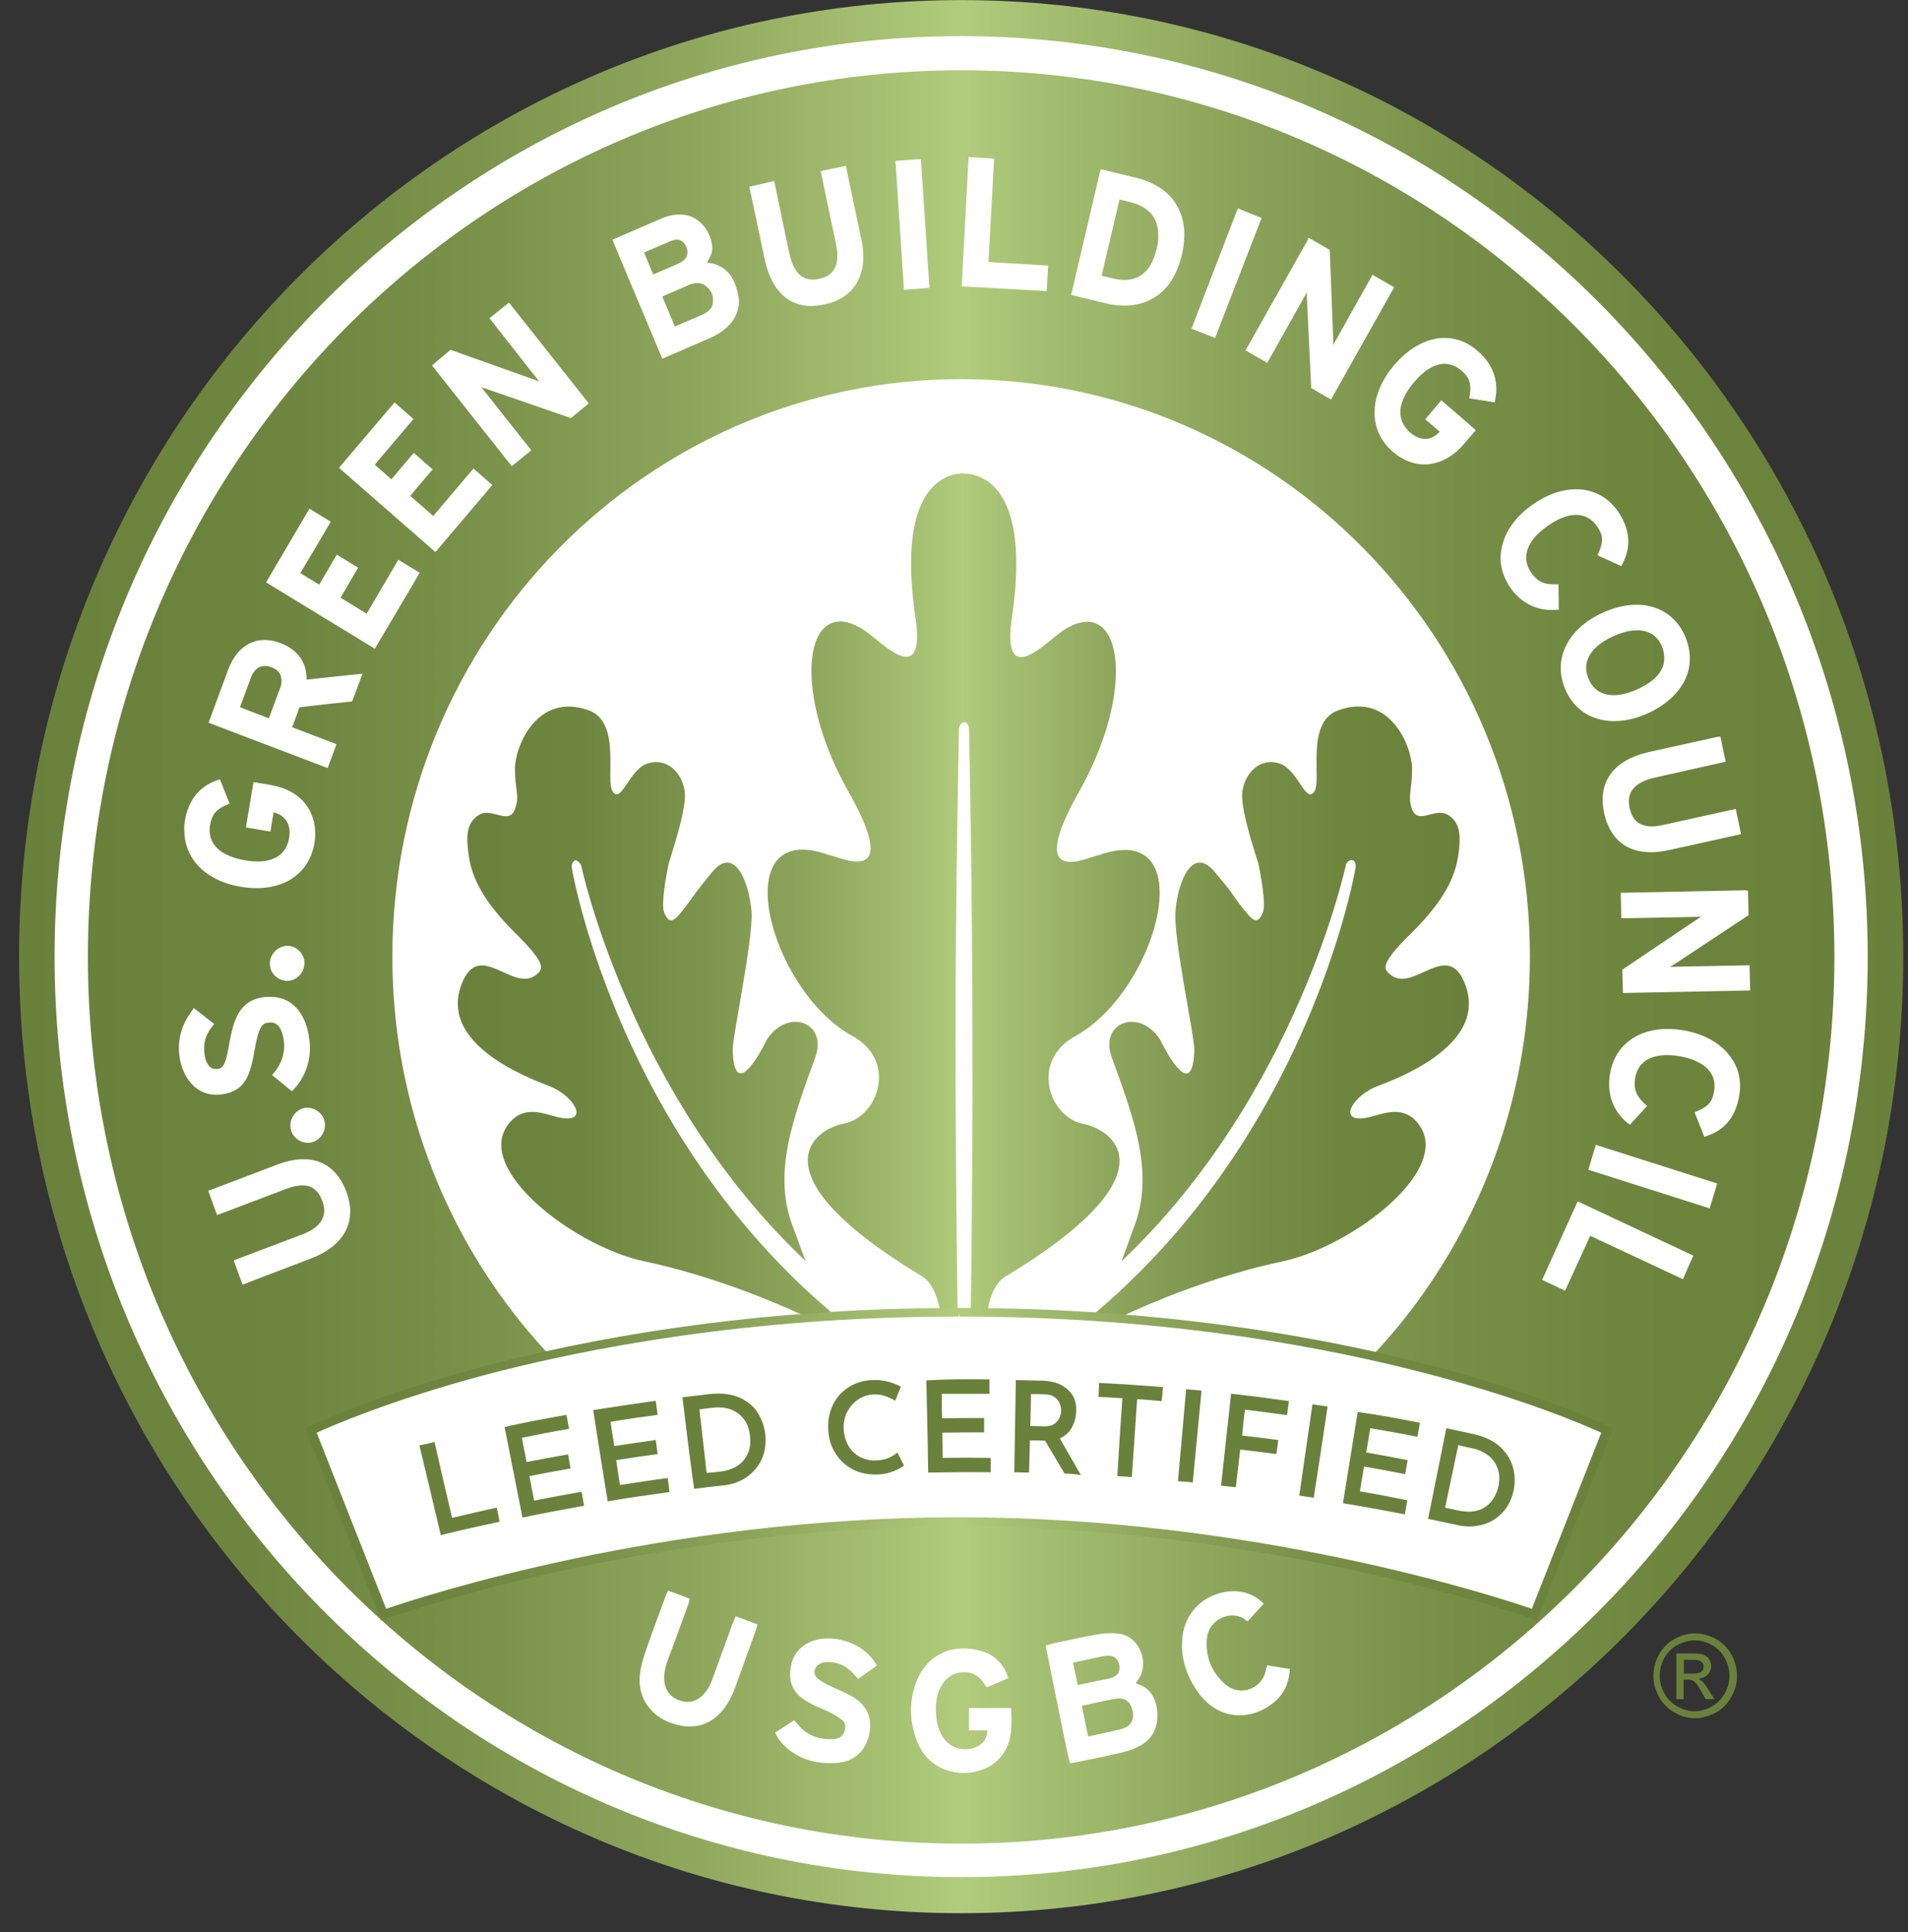
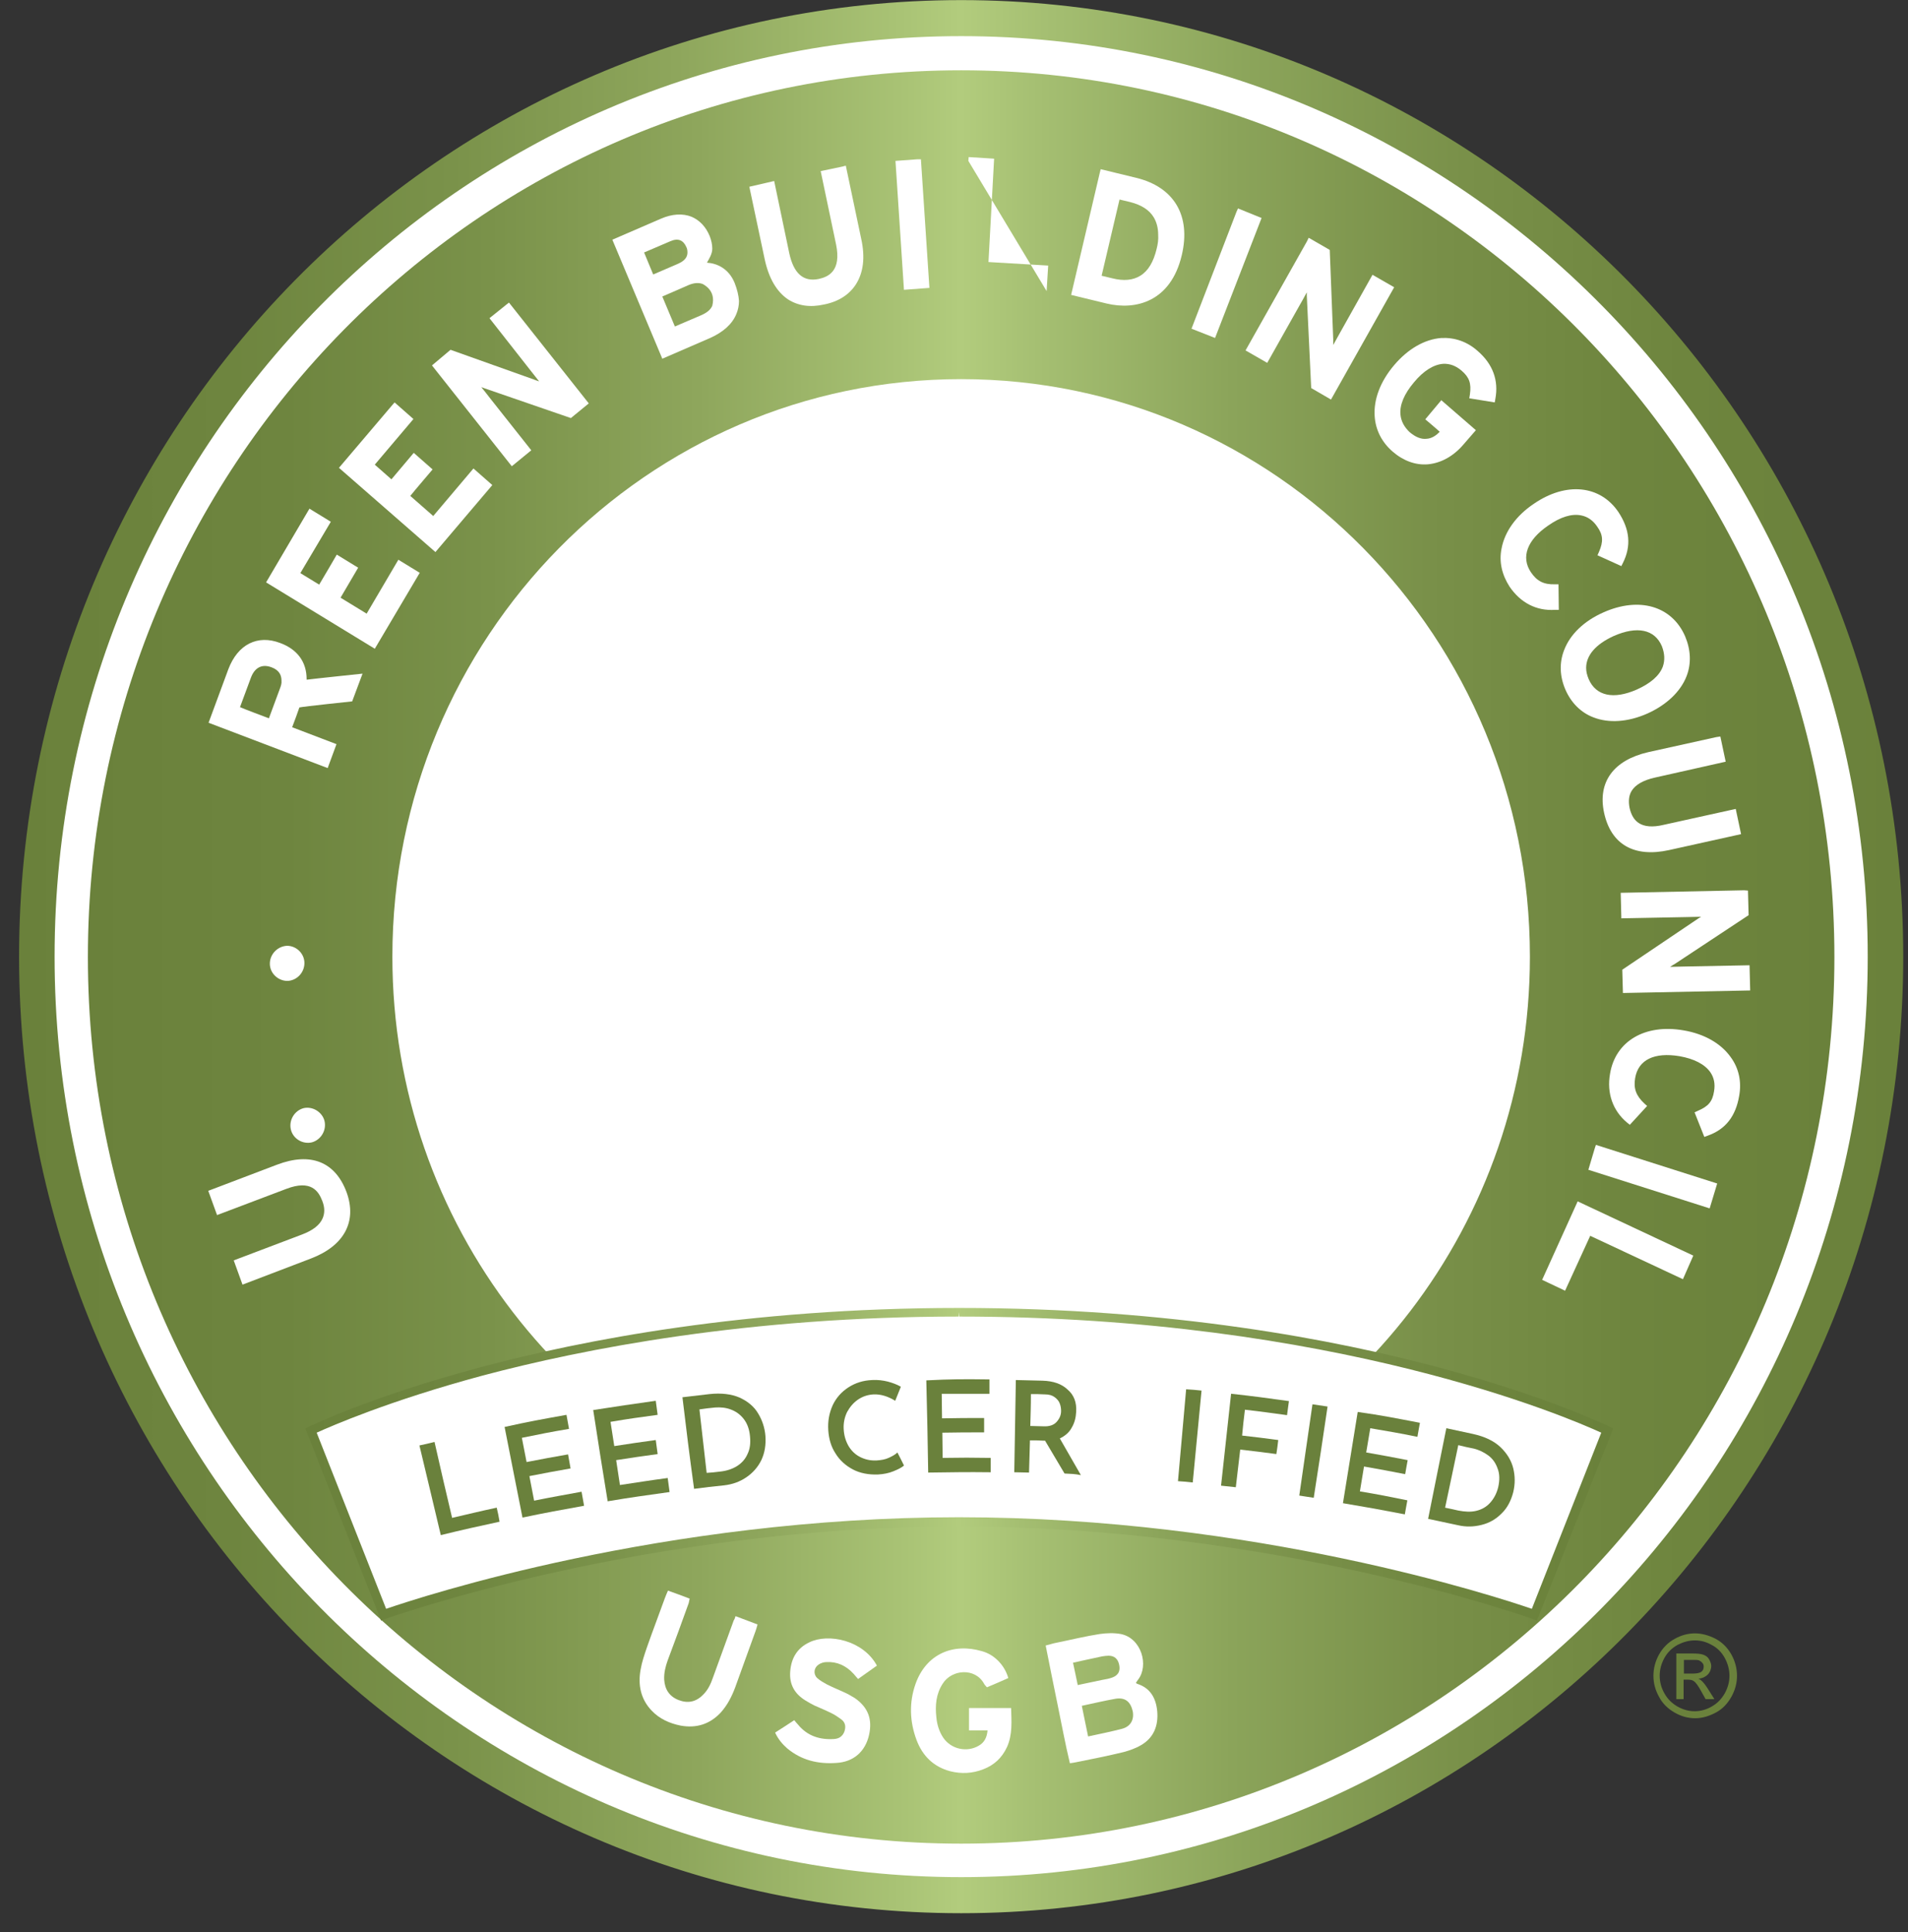
<svg xmlns="http://www.w3.org/2000/svg" width="80" height="81" viewBox="0 0 80 81" fill="none">
  <rect x="0" y="0" width="80" height="81" fill="#333333" stroke="none" />
  <path d="M79.537 40.237C79.537 62.053 62.119 79.735 40.63 79.735C19.141 79.735 1.723 62.053 1.723 40.237C1.723 18.422 19.141 0.739 40.63 0.739C62.119 0.739 79.537 18.422 79.537 40.237Z" fill="white" />
  <path d="M40.299 2.947C20.075 2.947 3.685 19.586 3.685 40.117C3.685 60.649 20.075 77.288 40.299 77.288C60.524 77.288 76.914 60.649 76.914 40.117C76.914 19.586 60.524 2.947 40.299 2.947ZM34.239 63.525C24.001 60.796 16.452 51.353 16.452 40.104C16.452 26.729 27.124 15.894 40.299 15.894C53.475 15.894 64.147 26.729 64.147 40.104C64.147 51.313 56.65 60.743 46.465 63.498C44.502 64.033 36.175 64.046 34.239 63.525Z" fill="url(#paint0_linear_871_3433)" />
  <path d="M40.3 0.004C18.482 0.004 0.8 17.954 0.8 40.104C0.8 62.254 18.482 80.204 40.3 80.204C62.119 80.204 79.8 62.254 79.8 40.104C79.8 17.967 62.119 0.004 40.3 0.004ZM40.3 78.692C19.312 78.692 2.289 61.411 2.289 40.104C2.289 18.797 19.312 1.515 40.3 1.515C61.288 1.515 78.311 18.797 78.311 40.104C78.311 61.425 61.288 78.692 40.3 78.692Z" fill="url(#paint1_linear_871_3433)" />
-   <path d="M57.586 45.601C57.955 45.428 62.474 44.01 61.433 41.268C60.709 39.342 59.299 41.615 58.324 40.88C58.008 40.639 57.81 40.452 59.193 39.101C60.564 37.737 60.985 36.787 61.13 35.944C61.262 35.115 61.262 34.473 60.695 34.152C60.129 33.831 59.391 34.674 59.167 33.804C59.035 33.336 59.207 33.069 59.207 32.226C59.207 31.303 58.284 28.989 56.11 29.778C54.701 30.286 55.452 32.734 55.096 33.202C54.727 33.684 54.411 32.226 53.62 31.998C52.711 31.731 52.079 32.587 52.079 33.376C52.092 34.165 52.593 35.65 52.764 36.212C52.856 36.666 53.093 37.897 52.948 38.258C52.711 38.807 52.527 38.619 52 37.937C51.538 37.322 51.789 37.576 50.972 36.6C49.971 35.342 49.351 37.081 49.285 38.245C49.206 39.408 50.089 43.461 50.076 44.01C50.01 46.444 48.679 43.649 48.64 43.582C47.77 42.231 46.084 42.859 46.611 44.317C47.573 46.966 48.429 49.239 47.52 51.513C47.401 51.821 47.23 52.343 47.019 52.878C54.398 45.896 56.44 36.225 56.44 36.225C56.466 36.118 56.637 36.025 56.73 36.065C56.822 36.091 56.861 36.279 56.835 36.386C56.835 36.399 54.424 50.764 41.551 58.094C41.262 58.255 41.235 58.081 41.183 57.827C41.248 55.553 41.341 54.001 42.171 53.506C49.101 49.32 46.848 47.407 45.412 47.113C43.976 46.832 43.159 44.438 45.135 43.408C48.627 41.415 50.405 34.299 46.071 35.851C45.675 35.891 42.83 37.389 45.333 33.028C47.718 28.668 46.98 24.776 44.516 26.474C43.87 26.916 42.039 28.882 42.408 26.033C43.067 21.713 42.013 20.174 40.761 19.894C40.761 19.894 40.629 19.867 40.524 19.854H40.405V19.84C40.326 19.84 40.05 19.88 40.05 19.88C38.798 20.161 37.744 21.699 38.403 26.02C38.772 28.869 36.94 26.902 36.294 26.461C33.831 24.762 33.093 28.655 35.478 33.015C37.994 37.375 35.135 35.877 34.74 35.837C30.405 34.286 32.184 41.401 35.675 43.394C37.665 44.424 36.835 46.819 35.398 47.099C33.962 47.38 31.709 49.306 38.64 53.493C39.47 53.988 39.575 55.553 39.641 57.84C39.588 58.094 39.549 58.255 39.259 58.094C26.387 50.764 23.975 36.399 23.975 36.386C23.949 36.279 24.015 36.105 24.107 36.065C24.199 36.038 24.344 36.198 24.371 36.292C24.371 36.305 26.413 45.909 33.791 52.878C33.567 52.356 33.409 51.821 33.277 51.513C32.368 49.239 33.225 46.966 34.186 44.317C34.713 42.859 33.027 42.231 32.157 43.582C32.118 43.649 30.787 46.431 30.721 44.01C30.708 43.475 31.578 39.408 31.512 38.245C31.433 37.081 30.827 35.342 29.825 36.6C29.022 37.589 29.259 37.322 28.798 37.937C28.284 38.633 28.086 38.807 27.849 38.258C27.704 37.897 27.941 36.666 28.034 36.212C28.205 35.637 28.705 34.165 28.719 33.376C28.732 32.587 28.086 31.731 27.177 31.998C26.387 32.226 26.07 33.684 25.701 33.202C25.346 32.734 26.084 30.286 24.687 29.778C22.513 29.002 21.591 31.303 21.591 32.226C21.591 33.069 21.775 33.336 21.63 33.804C21.406 34.687 20.655 33.831 20.102 34.152C19.535 34.473 19.535 35.115 19.667 35.944C19.799 36.774 20.22 37.737 21.591 39.101C22.961 40.452 22.776 40.639 22.46 40.88C21.485 41.615 20.076 39.342 19.351 41.268C18.31 44.01 22.829 45.414 23.198 45.601C24.173 46.07 24.7 47.14 23.383 46.832C22.855 46.712 22.039 46.31 21.393 47.033C19.707 48.932 24.094 52.262 27.019 52.878C29.931 53.493 32.539 54.617 33.646 55.125C34.727 55.62 39.364 58.857 39.681 60.154C39.76 60.542 39.957 60.823 40.405 60.823C40.853 60.823 41.038 60.569 41.13 60.181C41.42 58.897 46.071 55.62 47.164 55.125C48.258 54.617 50.867 53.493 53.778 52.878C56.69 52.262 61.078 48.945 59.404 47.033C58.772 46.31 57.955 46.712 57.415 46.832C56.084 47.14 56.611 46.07 57.586 45.601ZM40.642 59.191C40.642 59.191 40.616 59.459 40.405 59.445C40.194 59.432 40.208 59.191 40.208 59.191C40.208 59.191 40.063 50.002 40.063 43.702C40.063 37.402 40.208 30.541 40.208 30.541C40.208 30.541 40.26 30.273 40.432 30.273C40.603 30.273 40.629 30.541 40.629 30.541C40.629 30.541 40.774 37.402 40.774 43.702C40.8 50.002 40.642 59.191 40.642 59.191Z" fill="url(#paint2_linear_871_3433)" />
  <path d="M18.89 14.664L22.381 15.908C22.381 15.908 22.513 15.961 22.605 15.988C22.5 15.854 22.236 15.52 22.236 15.52L20.523 13.339L21.222 12.778L21.34 12.684L24.687 16.911L23.936 17.526L20.326 16.282C20.326 16.282 20.247 16.255 20.181 16.229C20.26 16.322 20.55 16.697 20.55 16.697L22.276 18.877L21.459 19.546L18.112 15.319L18.89 14.664Z" fill="white" />
  <path d="M16.439 16.991L16.544 16.87L17.335 17.566C17.335 17.566 15.899 19.265 15.714 19.479C15.872 19.612 16.254 19.96 16.412 20.094C16.57 19.907 17.348 18.984 17.348 18.984L18.138 19.679C18.138 19.679 17.361 20.589 17.203 20.789C17.374 20.936 17.993 21.485 18.165 21.632C18.349 21.418 19.851 19.639 19.851 19.639L20.642 20.335L18.257 23.143L14.212 19.612L16.439 16.991Z" fill="white" />
-   <path d="M7.756 34.392C7.901 33.55 8.336 32.988 9.074 32.72L9.218 32.667L9.627 33.683L9.482 33.75C9.06 33.938 8.889 34.138 8.81 34.58C8.757 34.887 8.81 35.168 8.968 35.395C9.205 35.73 9.653 35.957 10.259 36.064C11.313 36.252 11.985 35.917 12.117 35.155C12.13 35.075 12.143 34.994 12.143 34.914C12.143 34.713 12.091 34.526 11.998 34.392C11.854 34.192 11.656 34.098 11.472 34.058C11.432 34.272 11.34 34.861 11.34 34.861L10.312 34.687L10.628 32.787L11.353 32.908C12.025 33.028 12.552 33.322 12.868 33.79C13.171 34.218 13.277 34.767 13.184 35.355C13.079 35.944 12.789 36.439 12.328 36.773C11.761 37.188 10.958 37.322 10.088 37.174C9.218 37.027 8.507 36.626 8.112 36.051C7.861 35.69 7.73 35.275 7.73 34.834C7.716 34.66 7.73 34.526 7.756 34.392Z" fill="white" />
  <path d="M13.606 46.992C13.698 47.38 13.461 47.781 13.079 47.888C12.697 47.982 12.288 47.741 12.196 47.353C12.104 46.965 12.341 46.564 12.723 46.457C13.105 46.364 13.513 46.618 13.606 46.992Z" fill="white" />
  <path d="M12.764 40.372C12.764 40.773 12.447 41.107 12.052 41.121C11.657 41.121 11.314 40.8 11.314 40.398C11.314 39.997 11.644 39.663 12.039 39.649C12.421 39.649 12.764 39.97 12.764 40.372Z" fill="white" />
-   <path d="M7.52 44.25C7.441 43.568 7.612 42.966 8.034 42.391L8.126 42.258L8.982 42.926L8.877 43.06C8.613 43.394 8.521 43.742 8.574 44.184C8.6 44.438 8.692 44.625 8.811 44.732C8.93 44.839 9.114 44.812 9.114 44.812C9.325 44.785 9.457 44.705 9.615 43.742C9.786 42.792 10.01 41.937 11.064 41.803C11.538 41.749 11.947 41.843 12.263 42.097C12.645 42.405 12.895 42.913 12.975 43.622C13.067 44.371 12.829 45.106 12.342 45.642L12.237 45.748L11.407 45.066L11.512 44.946C11.802 44.598 11.96 44.117 11.907 43.689C11.815 42.9 11.499 42.833 11.235 42.873C10.985 42.9 10.84 43.073 10.682 43.983C10.498 45.04 10.313 45.748 9.272 45.882C8.864 45.936 8.495 45.829 8.192 45.588C7.836 45.294 7.586 44.812 7.52 44.25Z" fill="white" />
  <path d="M13.041 52.757L10.168 53.854L9.8 52.837L12.659 51.754C13.12 51.58 13.41 51.352 13.528 51.072C13.62 50.858 13.62 50.617 13.515 50.349C13.357 49.934 13.041 49.44 12 49.841L9.101 50.938L8.732 49.921L11.618 48.824C13.028 48.289 14.055 48.704 14.53 49.975C14.978 51.205 14.437 52.222 13.041 52.757Z" fill="white" />
  <path d="M11.157 24.414L12.896 21.458L12.975 21.324L13.871 21.873C13.871 21.873 12.738 23.785 12.593 24.026C12.764 24.133 13.212 24.401 13.383 24.508C13.515 24.294 14.121 23.25 14.121 23.25L15.017 23.799C15.017 23.799 14.411 24.829 14.279 25.056C14.477 25.177 15.175 25.605 15.373 25.725C15.518 25.484 16.703 23.465 16.703 23.465L17.599 24.013L15.715 27.196L11.157 24.414Z" fill="white" />
  <path d="M14.766 29.403L15.201 28.24C15.201 28.24 13.159 28.454 12.856 28.494C12.856 28.48 12.856 28.467 12.856 28.467C12.856 27.758 12.474 27.223 11.749 26.956C10.801 26.594 9.971 27.009 9.575 28.052L8.745 30.299L13.739 32.199L14.108 31.196C14.108 31.196 12.5 30.58 12.25 30.487C12.329 30.286 12.513 29.778 12.553 29.657C12.724 29.617 14.766 29.403 14.766 29.403ZM11.736 28.868C11.736 28.868 11.367 29.871 11.275 30.112C11.064 30.032 10.274 29.738 10.063 29.644C10.155 29.403 10.524 28.4 10.524 28.4C10.682 27.985 10.985 27.825 11.38 27.972C11.71 28.092 11.802 28.306 11.802 28.534C11.815 28.654 11.776 28.761 11.736 28.868Z" fill="white" />
  <path d="M61.961 14.717C62.593 15.265 62.843 15.948 62.698 16.723L62.672 16.87L61.605 16.697L61.631 16.536C61.697 16.068 61.605 15.814 61.276 15.533C61.038 15.332 60.788 15.239 60.511 15.252C60.116 15.279 59.681 15.546 59.286 16.028C58.877 16.509 58.68 16.977 58.719 17.379C58.746 17.66 58.877 17.9 59.102 18.114C59.339 18.315 59.576 18.422 59.813 18.395C60.05 18.382 60.235 18.235 60.366 18.101C60.208 17.954 59.76 17.579 59.76 17.579L60.432 16.777L61.882 18.034L61.394 18.596C60.959 19.118 60.432 19.412 59.866 19.465C59.352 19.506 58.838 19.318 58.39 18.93C57.942 18.542 57.679 18.034 57.639 17.459C57.586 16.75 57.876 15.988 58.456 15.306C59.036 14.623 59.734 14.222 60.432 14.169C60.986 14.142 61.513 14.316 61.961 14.717Z" fill="white" />
  <path d="M54.872 9.968L55.755 10.477L55.9 14.222C55.9 14.222 55.9 14.369 55.9 14.463C56.018 14.248 56.19 13.941 56.19 13.941L57.547 11.52L58.456 12.042L55.807 16.75L54.977 16.268L54.793 12.403C54.793 12.403 54.793 12.309 54.793 12.255C54.688 12.456 54.503 12.777 54.503 12.777L53.133 15.212L52.224 14.69L54.793 10.129L54.872 9.968Z" fill="white" />
  <path d="M51.842 8.885L51.908 8.738L52.896 9.139L50.946 14.168L49.958 13.78L51.842 8.885Z" fill="white" />
-   <path d="M40.602 6.745L40.615 6.585L41.682 6.652C41.682 6.652 41.458 10.691 41.445 10.985C41.722 10.999 43.949 11.133 43.949 11.133L43.883 12.203L40.325 12.002L40.602 6.745Z" fill="white" />
+   <path d="M40.602 6.745L40.615 6.585L41.682 6.652C41.682 6.652 41.458 10.691 41.445 10.985C41.722 10.999 43.949 11.133 43.949 11.133L43.883 12.203L40.602 6.745Z" fill="white" />
  <path d="M38.455 6.678H38.613L38.969 12.069L37.902 12.149L37.546 6.745L38.455 6.678Z" fill="white" />
  <path d="M32.46 7.588L33.092 10.611C33.277 11.467 33.685 11.828 34.331 11.694C34.752 11.601 35.279 11.346 35.056 10.25L34.41 7.173L35.306 6.986L35.464 6.946L36.109 10.009C36.281 10.785 36.202 11.427 35.886 11.922C35.609 12.35 35.161 12.644 34.555 12.764C33.962 12.898 33.461 12.818 33.04 12.55C32.565 12.229 32.236 11.667 32.065 10.878L31.419 7.829L32.46 7.588Z" fill="white" />
  <path d="M73.29 37.335L73.317 38.365L70.221 40.411C70.221 40.411 70.102 40.478 70.023 40.532C70.141 40.532 70.616 40.518 70.616 40.518L73.356 40.465L73.383 41.521L68.047 41.628L68.02 40.652L71.195 38.512C71.195 38.512 71.275 38.458 71.327 38.432C71.209 38.432 70.734 38.445 70.734 38.445L67.981 38.498L67.954 37.428L73.132 37.322L73.29 37.335Z" fill="white" />
  <path d="M72.132 30.875L72.356 31.931L69.378 32.6C68.904 32.707 68.574 32.895 68.416 33.149C68.298 33.336 68.271 33.577 68.324 33.858C68.39 34.165 68.522 34.379 68.706 34.499C68.943 34.66 69.299 34.687 69.747 34.58L72.777 33.911L73.001 34.968L69.984 35.636C68.522 35.958 67.547 35.409 67.257 34.072C66.98 32.787 67.652 31.864 69.114 31.53L71.96 30.901L72.132 30.875Z" fill="white" />
  <path d="M62.961 22.983C63.093 22.288 63.567 21.619 64.305 21.124C65.662 20.188 67.098 20.335 67.862 21.472C68.337 22.194 68.403 22.89 68.047 23.599L67.981 23.732L66.98 23.278L67.046 23.13C67.23 22.702 67.217 22.422 66.967 22.074C66.795 21.82 66.571 21.659 66.295 21.606C65.899 21.525 65.425 21.672 64.911 22.034C64.028 22.636 63.765 23.358 64.187 23.986C64.437 24.361 64.727 24.508 65.188 24.495H65.346L65.359 25.565H65.201C64.424 25.618 63.752 25.27 63.291 24.588C62.974 24.093 62.843 23.545 62.961 22.983Z" fill="white" />
  <path d="M70.563 53.626C70.563 53.626 66.94 51.928 66.676 51.807C66.558 52.061 65.622 54.108 65.622 54.108L64.66 53.653L66.083 50.51L66.149 50.363L70.998 52.637L70.563 53.626Z" fill="white" />
  <path d="M71.684 50.657L66.598 49.039L66.861 48.156L66.914 47.995L72 49.614L71.684 50.657Z" fill="white" />
  <path d="M72.922 45.936C72.777 46.792 72.356 47.34 71.605 47.608L71.46 47.661L71.051 46.631L71.196 46.564C71.631 46.377 71.802 46.176 71.868 45.748C71.921 45.441 71.868 45.173 71.71 44.946C71.473 44.611 71.025 44.384 70.419 44.277C69.365 44.103 68.693 44.424 68.561 45.187C68.482 45.628 68.601 45.936 68.943 46.257L69.062 46.364L68.337 47.153L68.219 47.059C67.626 46.564 67.362 45.829 67.507 45.013C67.731 43.648 68.97 42.913 70.59 43.194C71.46 43.341 72.158 43.742 72.567 44.317C72.909 44.785 73.028 45.347 72.922 45.936Z" fill="white" />
  <path d="M70.655 26.675C70.102 25.404 68.732 25.003 67.23 25.672C66.413 26.033 65.833 26.595 65.583 27.25C65.372 27.785 65.398 28.36 65.635 28.908C65.873 29.457 66.281 29.872 66.808 30.072C67.454 30.326 68.257 30.273 69.074 29.912C69.878 29.55 70.471 28.989 70.721 28.333C70.919 27.812 70.892 27.236 70.655 26.675ZM69.72 27.945C69.575 28.333 69.193 28.654 68.626 28.908C67.651 29.336 66.913 29.176 66.61 28.467C66.544 28.306 66.505 28.159 66.505 27.999C66.505 27.477 66.9 27.009 67.664 26.661C68.639 26.233 69.377 26.381 69.68 27.089C69.799 27.397 69.812 27.678 69.72 27.945Z" fill="white" />
  <path d="M47.638 7.454L46.15 7.093L46.11 7.253L44.911 12.363L46.4 12.724C47.625 13.018 49.088 12.644 49.549 10.704C49.944 9.046 49.233 7.842 47.638 7.454ZM48.495 10.437C48.363 10.985 48.139 11.36 47.81 11.56C47.507 11.748 47.111 11.788 46.637 11.667C46.637 11.667 46.36 11.6 46.189 11.56C46.255 11.293 46.874 8.631 46.94 8.364C47.111 8.404 47.388 8.471 47.388 8.471C47.862 8.591 48.192 8.805 48.376 9.113C48.495 9.313 48.561 9.554 48.561 9.848C48.574 10.036 48.547 10.236 48.495 10.437Z" fill="white" />
  <path d="M30.8 11.855C30.55 11.253 30.062 11.039 29.641 11.012C29.746 10.825 29.865 10.638 29.865 10.424C29.865 10.25 29.825 10.076 29.759 9.902C29.601 9.514 29.338 9.233 28.995 9.086C28.626 8.939 28.178 8.966 27.717 9.166L25.675 10.049L27.77 15.038L29.746 14.182C30.326 13.928 30.708 13.58 30.879 13.152C30.945 12.992 30.985 12.805 30.985 12.617C30.971 12.39 30.906 12.122 30.8 11.855ZM27.388 11.507C27.309 11.306 27.085 10.785 27.006 10.584C27.23 10.491 28.099 10.116 28.099 10.116C28.429 9.969 28.653 10.062 28.784 10.37C28.811 10.424 28.824 10.504 28.824 10.584C28.824 10.731 28.758 10.905 28.468 11.039C28.481 11.039 27.691 11.373 27.388 11.507ZM29.865 12.818C29.799 12.978 29.641 13.112 29.39 13.219C29.39 13.219 28.613 13.553 28.297 13.687C28.205 13.473 27.862 12.644 27.77 12.43C27.994 12.336 28.877 11.948 28.877 11.948C29.101 11.855 29.298 11.841 29.47 11.908C29.47 11.922 30.036 12.149 29.865 12.818Z" fill="white" />
  <path d="M48.521 71.737C48.469 71.189 48.231 70.76 47.678 70.587C47.665 70.587 47.652 70.56 47.626 70.546C47.665 70.493 47.691 70.453 47.718 70.413C48.179 69.824 47.863 68.674 46.993 68.5C46.703 68.447 46.4 68.46 46.11 68.5C45.504 68.594 44.911 68.741 44.318 68.861C44.16 68.888 44.015 68.941 43.844 68.982C44.015 69.824 44.173 70.653 44.345 71.469C44.516 72.285 44.661 73.101 44.859 73.917C44.964 73.904 45.043 73.89 45.109 73.877C45.781 73.743 46.453 73.609 47.112 73.449C47.362 73.382 47.626 73.288 47.849 73.155C48.377 72.847 48.574 72.339 48.521 71.737ZM44.99 69.704C45.122 69.677 45.227 69.65 45.346 69.624C45.636 69.557 45.926 69.503 46.216 69.436C46.308 69.423 46.4 69.41 46.479 69.41C46.73 69.41 46.874 69.543 46.927 69.797C46.98 70.052 46.888 70.225 46.651 70.319C46.506 70.373 46.361 70.399 46.203 70.426C45.873 70.493 45.557 70.56 45.188 70.64C45.122 70.306 45.056 70.025 44.99 69.704ZM47.046 72.473C46.585 72.593 46.123 72.687 45.623 72.794C45.531 72.366 45.452 71.951 45.359 71.51C45.86 71.403 46.308 71.296 46.769 71.215C47.178 71.148 47.401 71.336 47.494 71.737C47.56 72.098 47.401 72.379 47.046 72.473Z" fill="white" />
  <path d="M42.276 70.346C41.986 70.48 41.697 70.6 41.38 70.734C41.341 70.681 41.288 70.641 41.262 70.587C40.893 69.905 39.905 69.972 39.523 70.587C39.246 71.015 39.206 71.497 39.259 71.978C39.285 72.286 39.378 72.593 39.549 72.847C39.878 73.329 40.537 73.476 41.038 73.182C41.275 73.048 41.38 72.834 41.407 72.54C41.143 72.54 40.893 72.54 40.629 72.54C40.629 72.232 40.629 71.938 40.629 71.604C41.209 71.604 41.789 71.604 42.395 71.604C42.408 72.152 42.461 72.7 42.224 73.235C42.013 73.69 41.683 73.998 41.222 74.172C40.774 74.346 40.313 74.372 39.839 74.252C39.141 74.065 38.679 73.61 38.429 72.941C38.139 72.165 38.113 71.363 38.389 70.587C38.837 69.33 39.971 68.862 41.183 69.223C41.71 69.37 42.131 69.825 42.276 70.346Z" fill="white" />
  <path d="M36.768 69.825C36.505 70.012 36.241 70.199 35.978 70.386C35.912 70.306 35.846 70.239 35.793 70.172C35.477 69.825 35.095 69.651 34.647 69.677C34.542 69.677 34.41 69.718 34.318 69.784C34.12 69.918 34.094 70.186 34.265 70.346C34.384 70.453 34.529 70.534 34.673 70.614C34.937 70.748 35.214 70.855 35.49 70.988C35.609 71.042 35.727 71.122 35.846 71.189C36.399 71.577 36.584 72.072 36.439 72.727C36.281 73.436 35.78 73.864 35.069 73.904C34.304 73.958 33.606 73.797 33 73.289C32.803 73.115 32.631 72.914 32.499 72.633C32.763 72.46 33.026 72.299 33.303 72.112C33.356 72.179 33.409 72.246 33.461 72.299C33.857 72.781 34.384 72.941 34.977 72.901C35.174 72.888 35.319 72.794 35.398 72.607C35.477 72.393 35.451 72.205 35.266 72.072C35.135 71.978 35.003 71.884 34.858 71.817C34.621 71.697 34.384 71.603 34.146 71.496C34.015 71.43 33.896 71.363 33.764 71.282C33.316 71.002 33.092 70.614 33.132 70.079C33.172 69.517 33.422 69.089 33.936 68.848C34.726 68.46 36.189 68.754 36.768 69.825Z" fill="white" />
  <path d="M30.84 67.751C31.156 67.872 31.446 67.979 31.762 68.099C31.736 68.206 31.709 68.286 31.683 68.367C31.393 69.156 31.116 69.945 30.827 70.734C30.682 71.122 30.497 71.483 30.221 71.791C29.759 72.285 29.193 72.459 28.534 72.339C28.073 72.245 27.651 72.058 27.322 71.71C26.861 71.229 26.742 70.627 26.861 69.985C26.913 69.677 27.019 69.37 27.124 69.062C27.361 68.38 27.625 67.698 27.875 67.002C27.915 66.895 27.954 66.802 28.007 66.681C28.31 66.788 28.6 66.895 28.916 67.016C28.903 67.082 28.89 67.149 28.877 67.203C28.587 68.005 28.297 68.808 27.994 69.61C27.902 69.865 27.836 70.132 27.849 70.413C27.875 70.828 28.073 71.122 28.455 71.269C28.837 71.416 29.18 71.349 29.47 71.055C29.68 70.854 29.799 70.6 29.891 70.333C30.181 69.53 30.471 68.741 30.761 67.939C30.787 67.898 30.814 67.845 30.84 67.751Z" fill="white" />
-   <path d="M54.081 69.959C54.055 70.52 53.857 70.989 53.449 71.336C52.487 72.152 51.143 72.139 50.286 71.015C49.799 70.36 49.522 69.624 49.562 68.808C49.641 67.11 51.235 66.481 52.236 66.775C52.513 66.856 52.764 67.003 52.987 67.23C52.869 67.364 52.75 67.484 52.645 67.605C52.539 67.725 52.421 67.845 52.316 67.966C52.263 67.939 52.236 67.926 52.21 67.899C51.683 67.471 50.669 67.845 50.603 68.701C50.537 69.45 50.8 70.106 51.367 70.601C51.999 71.162 52.935 70.775 53.066 70.039C53.08 69.972 53.106 69.905 53.132 69.811C53.449 69.865 53.752 69.918 54.081 69.959Z" fill="white" />
  <path d="M67.377 59.967C67.377 59.967 57.39 55.005 40.222 55.005H40.209H40.196C23.028 55.005 13.041 59.967 13.041 59.967L16.085 67.684C16.085 67.684 26.77 63.792 40.209 63.792C53.648 63.792 64.333 67.684 64.333 67.684L67.377 59.967Z" fill="white" />
  <path d="M64.439 67.939L64.267 67.872C64.162 67.832 53.463 63.993 40.209 63.993C26.954 63.993 16.256 67.832 16.151 67.872L15.979 67.939L12.804 59.887L12.962 59.806C12.988 59.793 15.531 58.549 20.143 57.319C24.385 56.181 31.316 54.831 40.209 54.831H40.235C49.129 54.831 56.059 56.181 60.301 57.319C64.913 58.549 67.456 59.793 67.482 59.806L67.64 59.887L64.439 67.939ZM13.278 60.06L16.19 67.444C17.626 66.949 27.798 63.605 40.209 63.605C52.607 63.605 62.792 66.949 64.228 67.444L67.139 60.06C65.796 59.445 55.993 55.192 40.222 55.192L40.196 55.005V55.192C31.355 55.192 24.464 56.543 20.235 57.666C16.309 58.723 13.898 59.78 13.278 60.06Z" fill="url(#paint3_linear_871_3433)" />
  <path d="M18.219 60.448C18.509 61.719 18.653 62.361 18.956 63.631C19.707 63.458 20.076 63.364 20.827 63.203C20.88 63.431 20.906 63.551 20.946 63.792C19.958 64.006 19.47 64.113 18.482 64.354C18.126 62.842 17.942 62.093 17.586 60.595C17.837 60.542 17.955 60.515 18.219 60.448Z" fill="#6A813C" />
  <path d="M23.752 59.312C23.792 59.552 23.818 59.659 23.858 59.9C23.067 60.034 22.672 60.114 21.881 60.275C21.96 60.676 22 60.877 22.079 61.291C22.777 61.157 23.12 61.09 23.818 60.97C23.858 61.211 23.884 61.318 23.923 61.559C23.238 61.679 22.883 61.746 22.197 61.88C22.276 62.294 22.316 62.495 22.395 62.91C23.186 62.749 23.594 62.682 24.384 62.535C24.424 62.776 24.45 62.883 24.49 63.124C23.449 63.311 22.935 63.404 21.907 63.618C21.605 62.107 21.459 61.345 21.157 59.82C22.184 59.592 22.711 59.499 23.752 59.312Z" fill="#6A813C" />
  <path d="M27.495 58.723C27.522 58.964 27.548 59.071 27.574 59.312C26.784 59.419 26.389 59.472 25.598 59.606C25.664 60.007 25.69 60.221 25.756 60.622C26.454 60.515 26.797 60.462 27.495 60.368C27.522 60.609 27.548 60.716 27.574 60.957C26.876 61.05 26.533 61.104 25.835 61.211C25.901 61.626 25.927 61.84 25.993 62.254C26.797 62.134 27.192 62.067 27.996 61.96C28.022 62.201 28.049 62.308 28.075 62.548C27.034 62.696 26.507 62.763 25.479 62.936C25.229 61.412 25.11 60.649 24.873 59.111C25.914 58.95 26.441 58.87 27.495 58.723Z" fill="#6A813C" />
  <path d="M28.614 58.575C29.062 58.522 29.287 58.495 29.748 58.442C30.248 58.388 30.67 58.442 31.012 58.589C31.355 58.749 31.619 58.963 31.79 59.258C31.961 59.538 32.066 59.86 32.093 60.194C32.119 60.569 32.066 60.903 31.922 61.211C31.777 61.505 31.566 61.745 31.289 61.933C31.012 62.12 30.709 62.227 30.367 62.267C29.853 62.321 29.603 62.347 29.102 62.414C28.891 60.876 28.799 60.114 28.614 58.575ZM30.182 61.692C30.459 61.665 30.696 61.585 30.894 61.465C31.091 61.344 31.25 61.17 31.342 60.956C31.447 60.742 31.474 60.502 31.447 60.221C31.421 59.913 31.329 59.672 31.184 59.485C31.039 59.298 30.854 59.164 30.63 59.084C30.419 59.004 30.196 58.99 29.985 59.004C29.721 59.03 29.59 59.044 29.326 59.084C29.445 60.154 29.51 60.689 29.629 61.745C29.853 61.732 29.958 61.719 30.182 61.692Z" fill="#6A813C" />
  <path d="M37.456 61.679C37.258 61.759 37.047 61.799 36.81 61.813C36.415 61.826 36.059 61.759 35.756 61.599C35.453 61.438 35.203 61.211 35.032 60.93C34.847 60.649 34.755 60.328 34.729 59.967C34.702 59.579 34.768 59.231 34.913 58.91C35.058 58.602 35.282 58.348 35.572 58.161C35.862 57.974 36.191 57.867 36.573 57.853C36.81 57.84 37.021 57.867 37.232 57.92C37.43 57.974 37.614 58.041 37.772 58.134C37.68 58.375 37.627 58.482 37.535 58.723C37.232 58.536 36.929 58.442 36.626 58.455C36.389 58.469 36.178 58.536 35.98 58.669C35.783 58.803 35.638 58.977 35.519 59.191C35.414 59.405 35.361 59.646 35.374 59.9C35.387 60.167 35.453 60.395 35.572 60.609C35.69 60.809 35.849 60.97 36.059 61.077C36.27 61.184 36.494 61.237 36.758 61.224C36.942 61.211 37.113 61.184 37.258 61.117C37.403 61.05 37.535 60.983 37.627 60.89C37.733 61.104 37.798 61.211 37.904 61.438C37.812 61.518 37.654 61.599 37.456 61.679Z" fill="#6A813C" />
  <path d="M41.487 57.827C41.487 58.068 41.487 58.188 41.487 58.429C40.684 58.429 40.288 58.429 39.485 58.429C39.485 58.843 39.498 59.044 39.498 59.459C40.196 59.445 40.552 59.445 41.263 59.445C41.263 59.686 41.263 59.806 41.263 60.047C40.565 60.047 40.209 60.047 39.511 60.06C39.511 60.475 39.524 60.689 39.524 61.117C40.328 61.104 40.736 61.104 41.54 61.117C41.54 61.358 41.54 61.478 41.54 61.719C40.486 61.706 39.972 61.719 38.918 61.732C38.892 60.181 38.879 59.405 38.839 57.867C39.893 57.813 40.42 57.813 41.487 57.827Z" fill="#6A813C" />
  <path d="M44.635 61.772C44.305 61.224 44.147 60.943 43.818 60.395C43.791 60.395 43.778 60.395 43.752 60.395C43.528 60.381 43.409 60.381 43.185 60.381C43.172 60.916 43.159 61.184 43.146 61.732C42.895 61.732 42.777 61.719 42.527 61.719C42.553 60.167 42.566 59.391 42.593 57.853C43.041 57.867 43.264 57.867 43.712 57.88C44.16 57.893 44.516 58.014 44.766 58.255C45.03 58.482 45.148 58.789 45.122 59.191C45.109 59.431 45.056 59.645 44.938 59.846C44.832 60.047 44.661 60.194 44.437 60.301C44.793 60.916 44.964 61.224 45.32 61.839C45.056 61.786 44.911 61.786 44.635 61.772ZM43.199 59.779C43.422 59.779 43.528 59.793 43.752 59.793C44.002 59.806 44.187 59.739 44.305 59.605C44.424 59.472 44.49 59.325 44.49 59.151C44.49 59.057 44.477 58.95 44.437 58.843C44.398 58.736 44.332 58.656 44.226 58.575C44.121 58.495 43.989 58.455 43.818 58.455C43.581 58.442 43.462 58.442 43.225 58.442C43.225 58.977 43.212 59.244 43.199 59.779Z" fill="#6A813C" />
-   <path d="M48.76 58.148C48.747 58.389 48.734 58.509 48.707 58.736C48.299 58.696 48.088 58.683 47.679 58.656C47.587 59.967 47.548 60.622 47.456 61.92C47.205 61.906 47.087 61.893 46.849 61.88C46.928 60.569 46.968 59.913 47.06 58.616C46.665 58.589 46.467 58.576 46.059 58.562C46.072 58.322 46.072 58.201 46.085 57.974C47.166 58.027 47.693 58.068 48.76 58.148Z" fill="#6A813C" />
  <path d="M50.379 58.295C50.234 59.833 50.155 60.609 50.01 62.147C49.76 62.12 49.641 62.107 49.391 62.093C49.523 60.555 49.602 59.779 49.733 58.241C49.997 58.255 50.115 58.268 50.379 58.295Z" fill="#6A813C" />
  <path d="M54.043 58.736C54.016 58.977 53.99 59.084 53.964 59.325C53.265 59.231 52.91 59.177 52.198 59.097C52.145 59.525 52.119 59.753 52.08 60.181C52.686 60.248 52.989 60.288 53.595 60.368C53.568 60.595 53.555 60.716 53.516 60.956C52.91 60.876 52.607 60.836 52.001 60.769C51.921 61.398 51.895 61.719 51.816 62.347C51.566 62.321 51.447 62.307 51.197 62.281C51.368 60.742 51.447 59.967 51.618 58.428C52.593 58.535 53.081 58.602 54.043 58.736Z" fill="#6A813C" />
  <path d="M55.663 58.964C55.439 60.489 55.32 61.264 55.083 62.789C54.833 62.749 54.714 62.736 54.477 62.696C54.701 61.157 54.806 60.395 55.03 58.87C55.281 58.91 55.412 58.924 55.663 58.964Z" fill="#6A813C" />
  <path d="M59.536 59.646C59.496 59.873 59.47 59.993 59.43 60.234C58.64 60.074 58.245 60.007 57.454 59.873C57.388 60.274 57.349 60.488 57.283 60.889C57.981 61.01 58.324 61.077 59.022 61.211C58.983 61.438 58.956 61.558 58.917 61.799C58.231 61.665 57.876 61.598 57.191 61.478C57.125 61.893 57.085 62.107 57.019 62.521C57.823 62.655 58.218 62.735 59.009 62.896C58.969 63.123 58.943 63.244 58.903 63.484C57.863 63.284 57.349 63.19 56.308 63.016C56.558 61.491 56.677 60.729 56.927 59.191C57.968 59.338 58.482 59.445 59.536 59.646Z" fill="#6A813C" />
  <path d="M60.643 59.873C61.091 59.967 61.315 60.02 61.763 60.114C62.251 60.221 62.646 60.408 62.923 60.676C63.199 60.943 63.371 61.237 63.45 61.558C63.529 61.893 63.529 62.214 63.45 62.548C63.358 62.909 63.199 63.217 62.962 63.444C62.725 63.685 62.448 63.846 62.119 63.926C61.803 64.006 61.473 64.019 61.131 63.939C60.63 63.832 60.38 63.779 59.879 63.672C60.182 62.147 60.34 61.385 60.643 59.873ZM61.144 63.324C61.421 63.377 61.671 63.391 61.895 63.337C62.119 63.284 62.317 63.177 62.475 63.003C62.633 62.829 62.751 62.615 62.817 62.348C62.883 62.053 62.883 61.786 62.791 61.558C62.712 61.331 62.58 61.144 62.396 61.01C62.211 60.876 62.014 60.783 61.803 60.729C61.539 60.676 61.407 60.649 61.144 60.582C60.92 61.639 60.815 62.16 60.591 63.204C60.828 63.257 60.933 63.27 61.144 63.324Z" fill="#6A813C" />
  <path d="M71.065 68.473C71.355 68.473 71.645 68.553 71.934 68.701C72.211 68.848 72.435 69.075 72.593 69.356C72.751 69.637 72.83 69.945 72.83 70.252C72.83 70.56 72.751 70.854 72.593 71.135C72.435 71.416 72.224 71.643 71.948 71.79C71.671 71.938 71.381 72.031 71.078 72.031C70.775 72.031 70.485 71.951 70.208 71.79C69.932 71.63 69.708 71.416 69.563 71.135C69.405 70.854 69.326 70.56 69.326 70.252C69.326 69.945 69.405 69.637 69.563 69.356C69.721 69.075 69.945 68.848 70.222 68.701C70.485 68.553 70.775 68.473 71.065 68.473ZM71.065 68.767C70.814 68.767 70.577 68.834 70.34 68.955C70.103 69.089 69.919 69.263 69.787 69.503C69.655 69.744 69.589 69.985 69.589 70.252C69.589 70.506 69.655 70.76 69.787 70.988C69.919 71.229 70.103 71.403 70.327 71.536C70.564 71.67 70.801 71.737 71.052 71.737C71.302 71.737 71.552 71.67 71.776 71.536C72.013 71.403 72.185 71.215 72.317 70.988C72.448 70.747 72.514 70.506 72.514 70.252C72.514 69.998 72.448 69.744 72.317 69.503C72.185 69.263 72 69.075 71.763 68.955C71.552 68.834 71.315 68.767 71.065 68.767ZM70.287 71.242V69.316H70.933C71.157 69.316 71.315 69.329 71.421 69.369C71.526 69.41 71.605 69.463 71.658 69.557C71.71 69.65 71.75 69.744 71.75 69.838C71.75 69.971 71.697 70.105 71.605 70.199C71.513 70.292 71.381 70.359 71.21 70.373C71.276 70.399 71.328 70.439 71.368 70.48C71.447 70.56 71.539 70.68 71.645 70.854L71.882 71.229H71.513L71.341 70.921C71.21 70.68 71.104 70.533 71.025 70.48C70.973 70.439 70.894 70.413 70.775 70.413H70.591V71.229H70.287V71.242ZM70.604 70.159H70.973C71.144 70.159 71.276 70.132 71.341 70.078C71.407 70.025 71.434 69.958 71.434 69.864C71.434 69.811 71.421 69.757 71.381 69.717C71.355 69.677 71.302 69.637 71.249 69.61C71.197 69.583 71.091 69.584 70.946 69.584H70.604V70.159Z" fill="#6A813C" />
  <defs>
    <linearGradient id="paint0_linear_871_3433" x1="3.69" y1="40.109" x2="76.914" y2="40.109" gradientUnits="userSpaceOnUse">
      <stop stop-color="#6A813B" />
      <stop offset="0.113" stop-color="#6E853F" />
      <stop offset="0.23" stop-color="#7A924A" />
      <stop offset="0.349" stop-color="#8EA65C" />
      <stop offset="0.468" stop-color="#A9C375" />
      <stop offset="0.5" stop-color="#B2CC7D" />
      <stop offset="0.544" stop-color="#A5BF72" />
      <stop offset="0.655" stop-color="#8BA45A" />
      <stop offset="0.767" stop-color="#799049" />
      <stop offset="0.882" stop-color="#6E853E" />
      <stop offset="1" stop-color="#6A813B" />
    </linearGradient>
    <linearGradient id="paint1_linear_871_3433" x1="0.806" y1="40.108" x2="79.8" y2="40.108" gradientUnits="userSpaceOnUse">
      <stop stop-color="#6A813B" />
      <stop offset="0.113" stop-color="#6E853F" />
      <stop offset="0.23" stop-color="#7A924A" />
      <stop offset="0.349" stop-color="#8EA65C" />
      <stop offset="0.468" stop-color="#A9C375" />
      <stop offset="0.5" stop-color="#B2CC7D" />
      <stop offset="0.544" stop-color="#A5BF72" />
      <stop offset="0.655" stop-color="#8BA45A" />
      <stop offset="0.767" stop-color="#799049" />
      <stop offset="0.882" stop-color="#6E853E" />
      <stop offset="1" stop-color="#6A813B" />
    </linearGradient>
    <linearGradient id="paint2_linear_871_3433" x1="19.182" y1="40.317" x2="61.587" y2="40.317" gradientUnits="userSpaceOnUse">
      <stop stop-color="#6A813B" />
      <stop offset="0.113" stop-color="#6E853F" />
      <stop offset="0.23" stop-color="#7A924A" />
      <stop offset="0.349" stop-color="#8EA65C" />
      <stop offset="0.468" stop-color="#A9C375" />
      <stop offset="0.5" stop-color="#B2CC7D" />
      <stop offset="0.544" stop-color="#A5BF72" />
      <stop offset="0.655" stop-color="#8BA45A" />
      <stop offset="0.767" stop-color="#799049" />
      <stop offset="0.882" stop-color="#6E853E" />
      <stop offset="1" stop-color="#6A813B" />
    </linearGradient>
    <linearGradient id="paint3_linear_871_3433" x1="12.796" y1="61.374" x2="67.617" y2="61.374" gradientUnits="userSpaceOnUse">
      <stop stop-color="#6A813B" />
      <stop offset="0.113" stop-color="#6E853F" />
      <stop offset="0.23" stop-color="#7A924A" />
      <stop offset="0.349" stop-color="#8EA65C" />
      <stop offset="0.468" stop-color="#A9C375" />
      <stop offset="0.5" stop-color="#B2CC7D" />
      <stop offset="0.544" stop-color="#A5BF72" />
      <stop offset="0.655" stop-color="#8BA45A" />
      <stop offset="0.767" stop-color="#799049" />
      <stop offset="0.882" stop-color="#6E853E" />
      <stop offset="1" stop-color="#6A813B" />
    </linearGradient>
  </defs>
</svg>